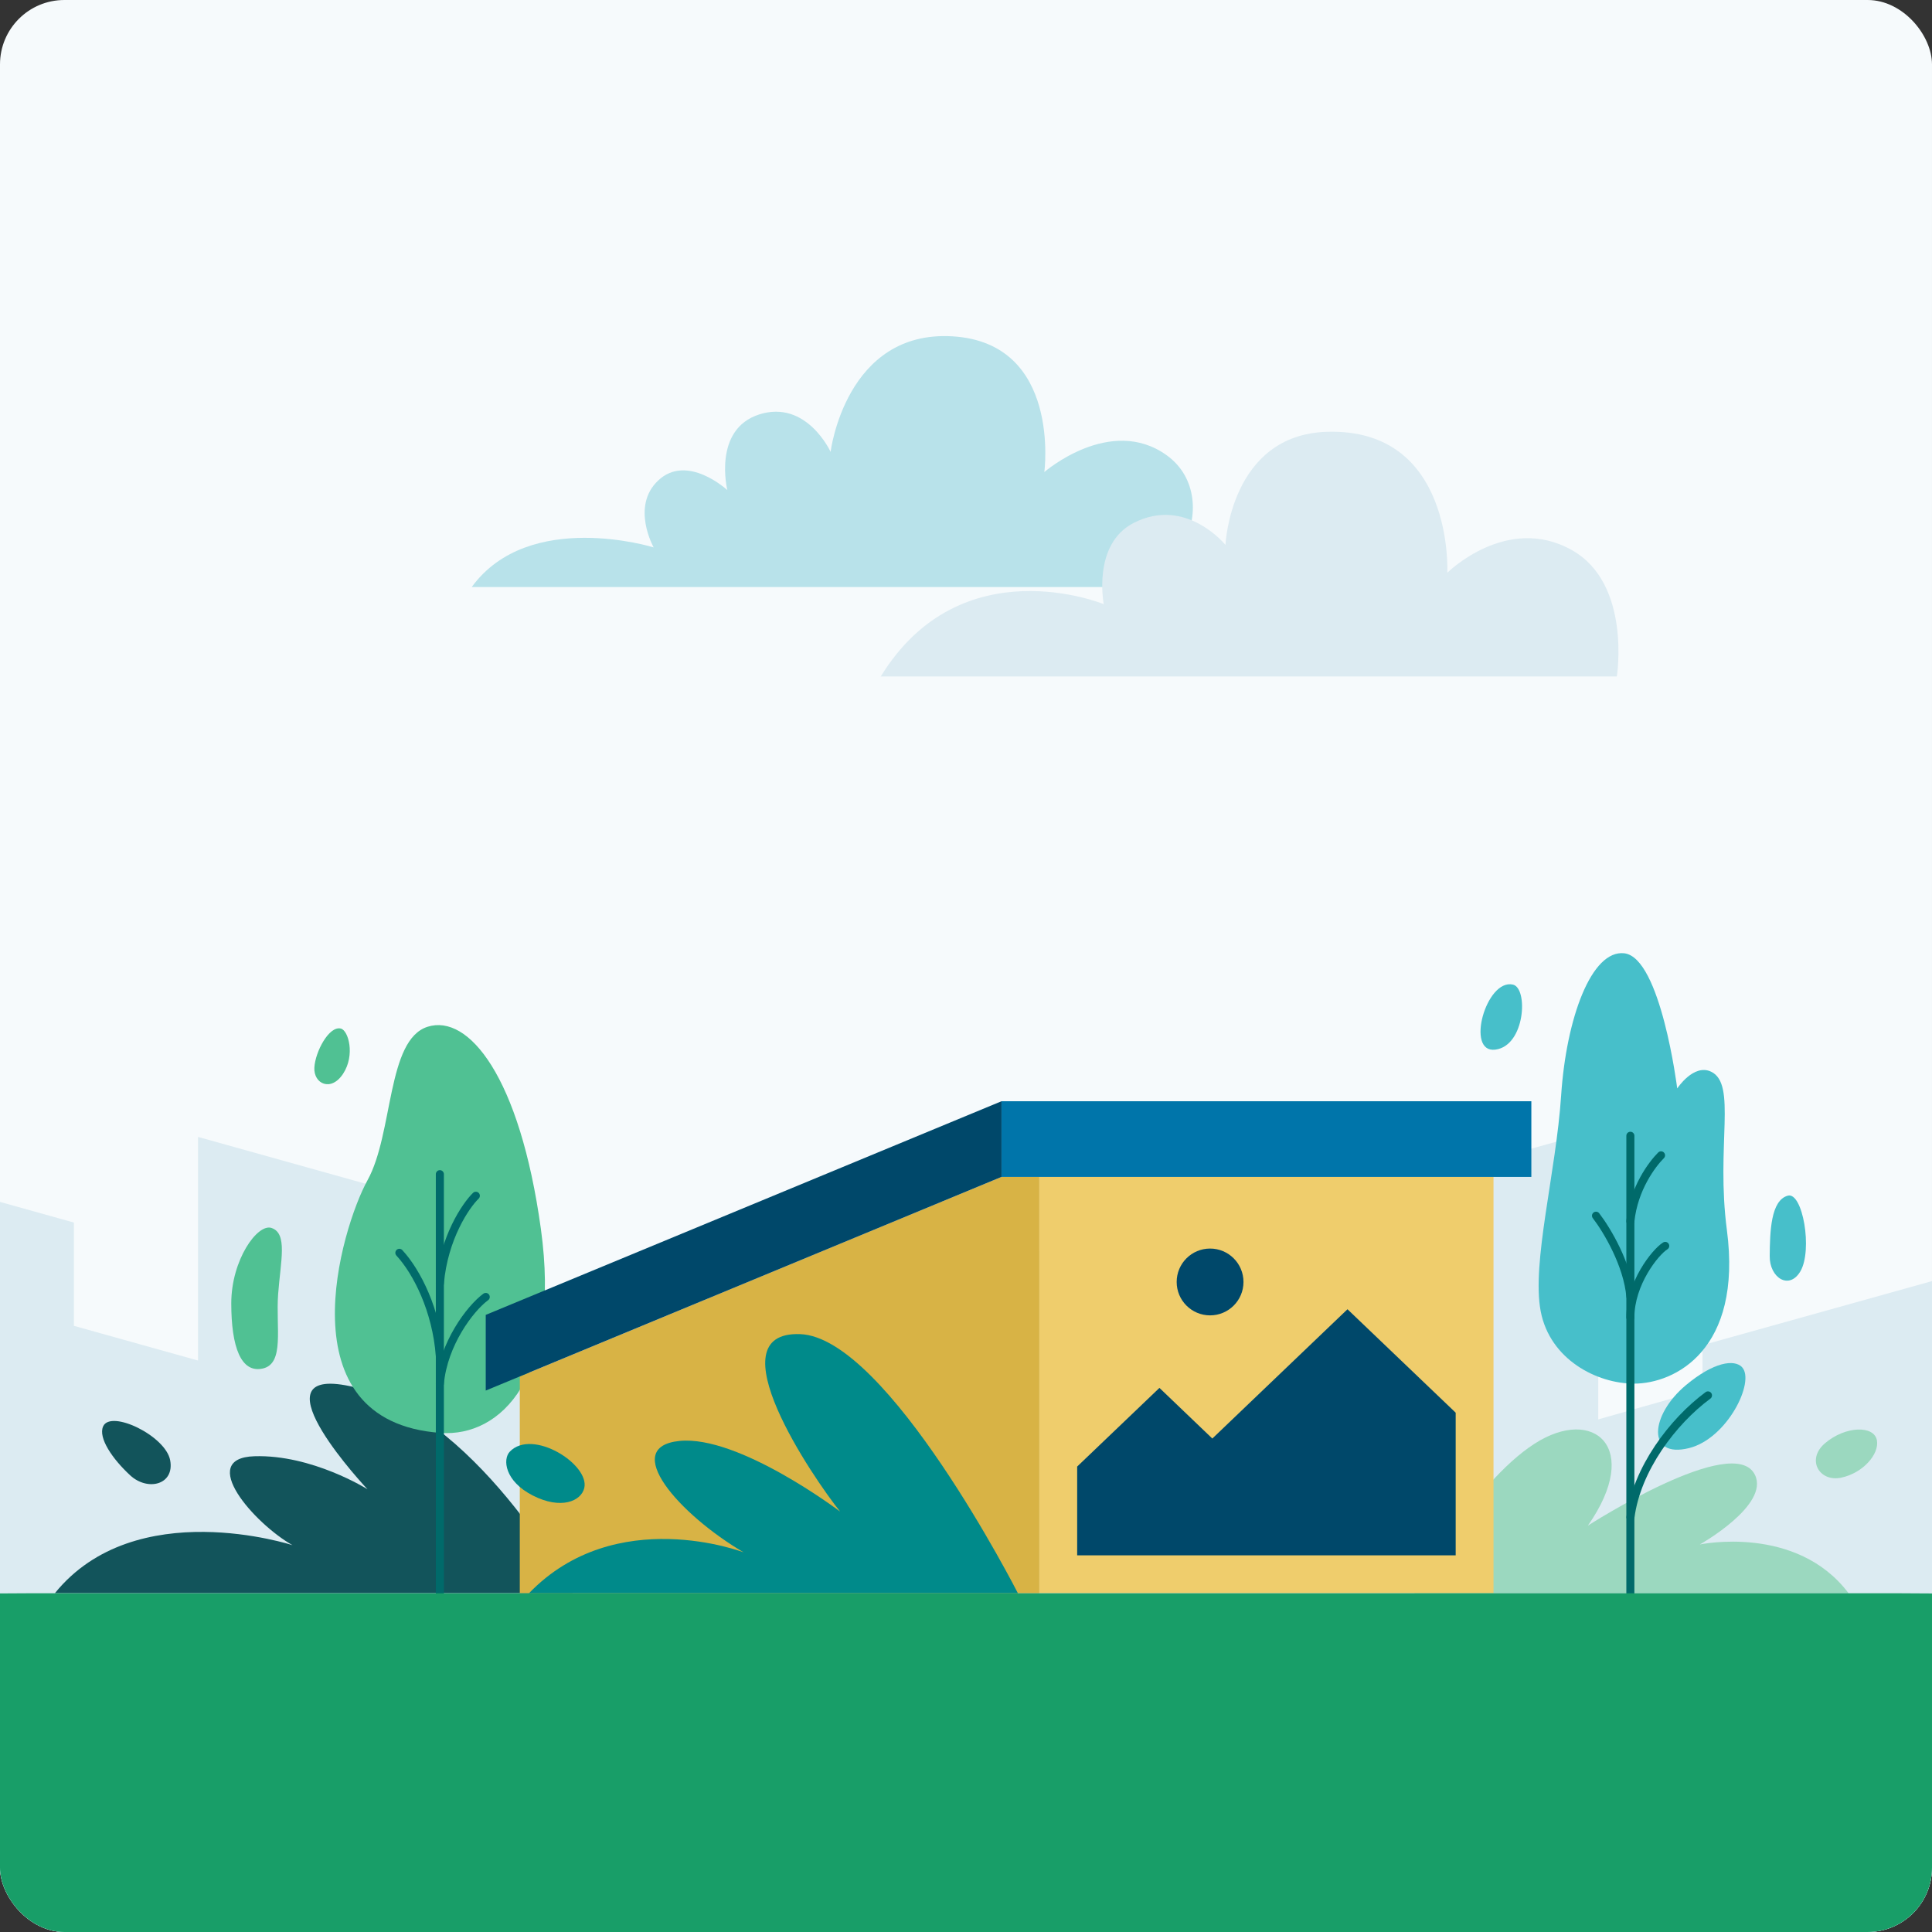
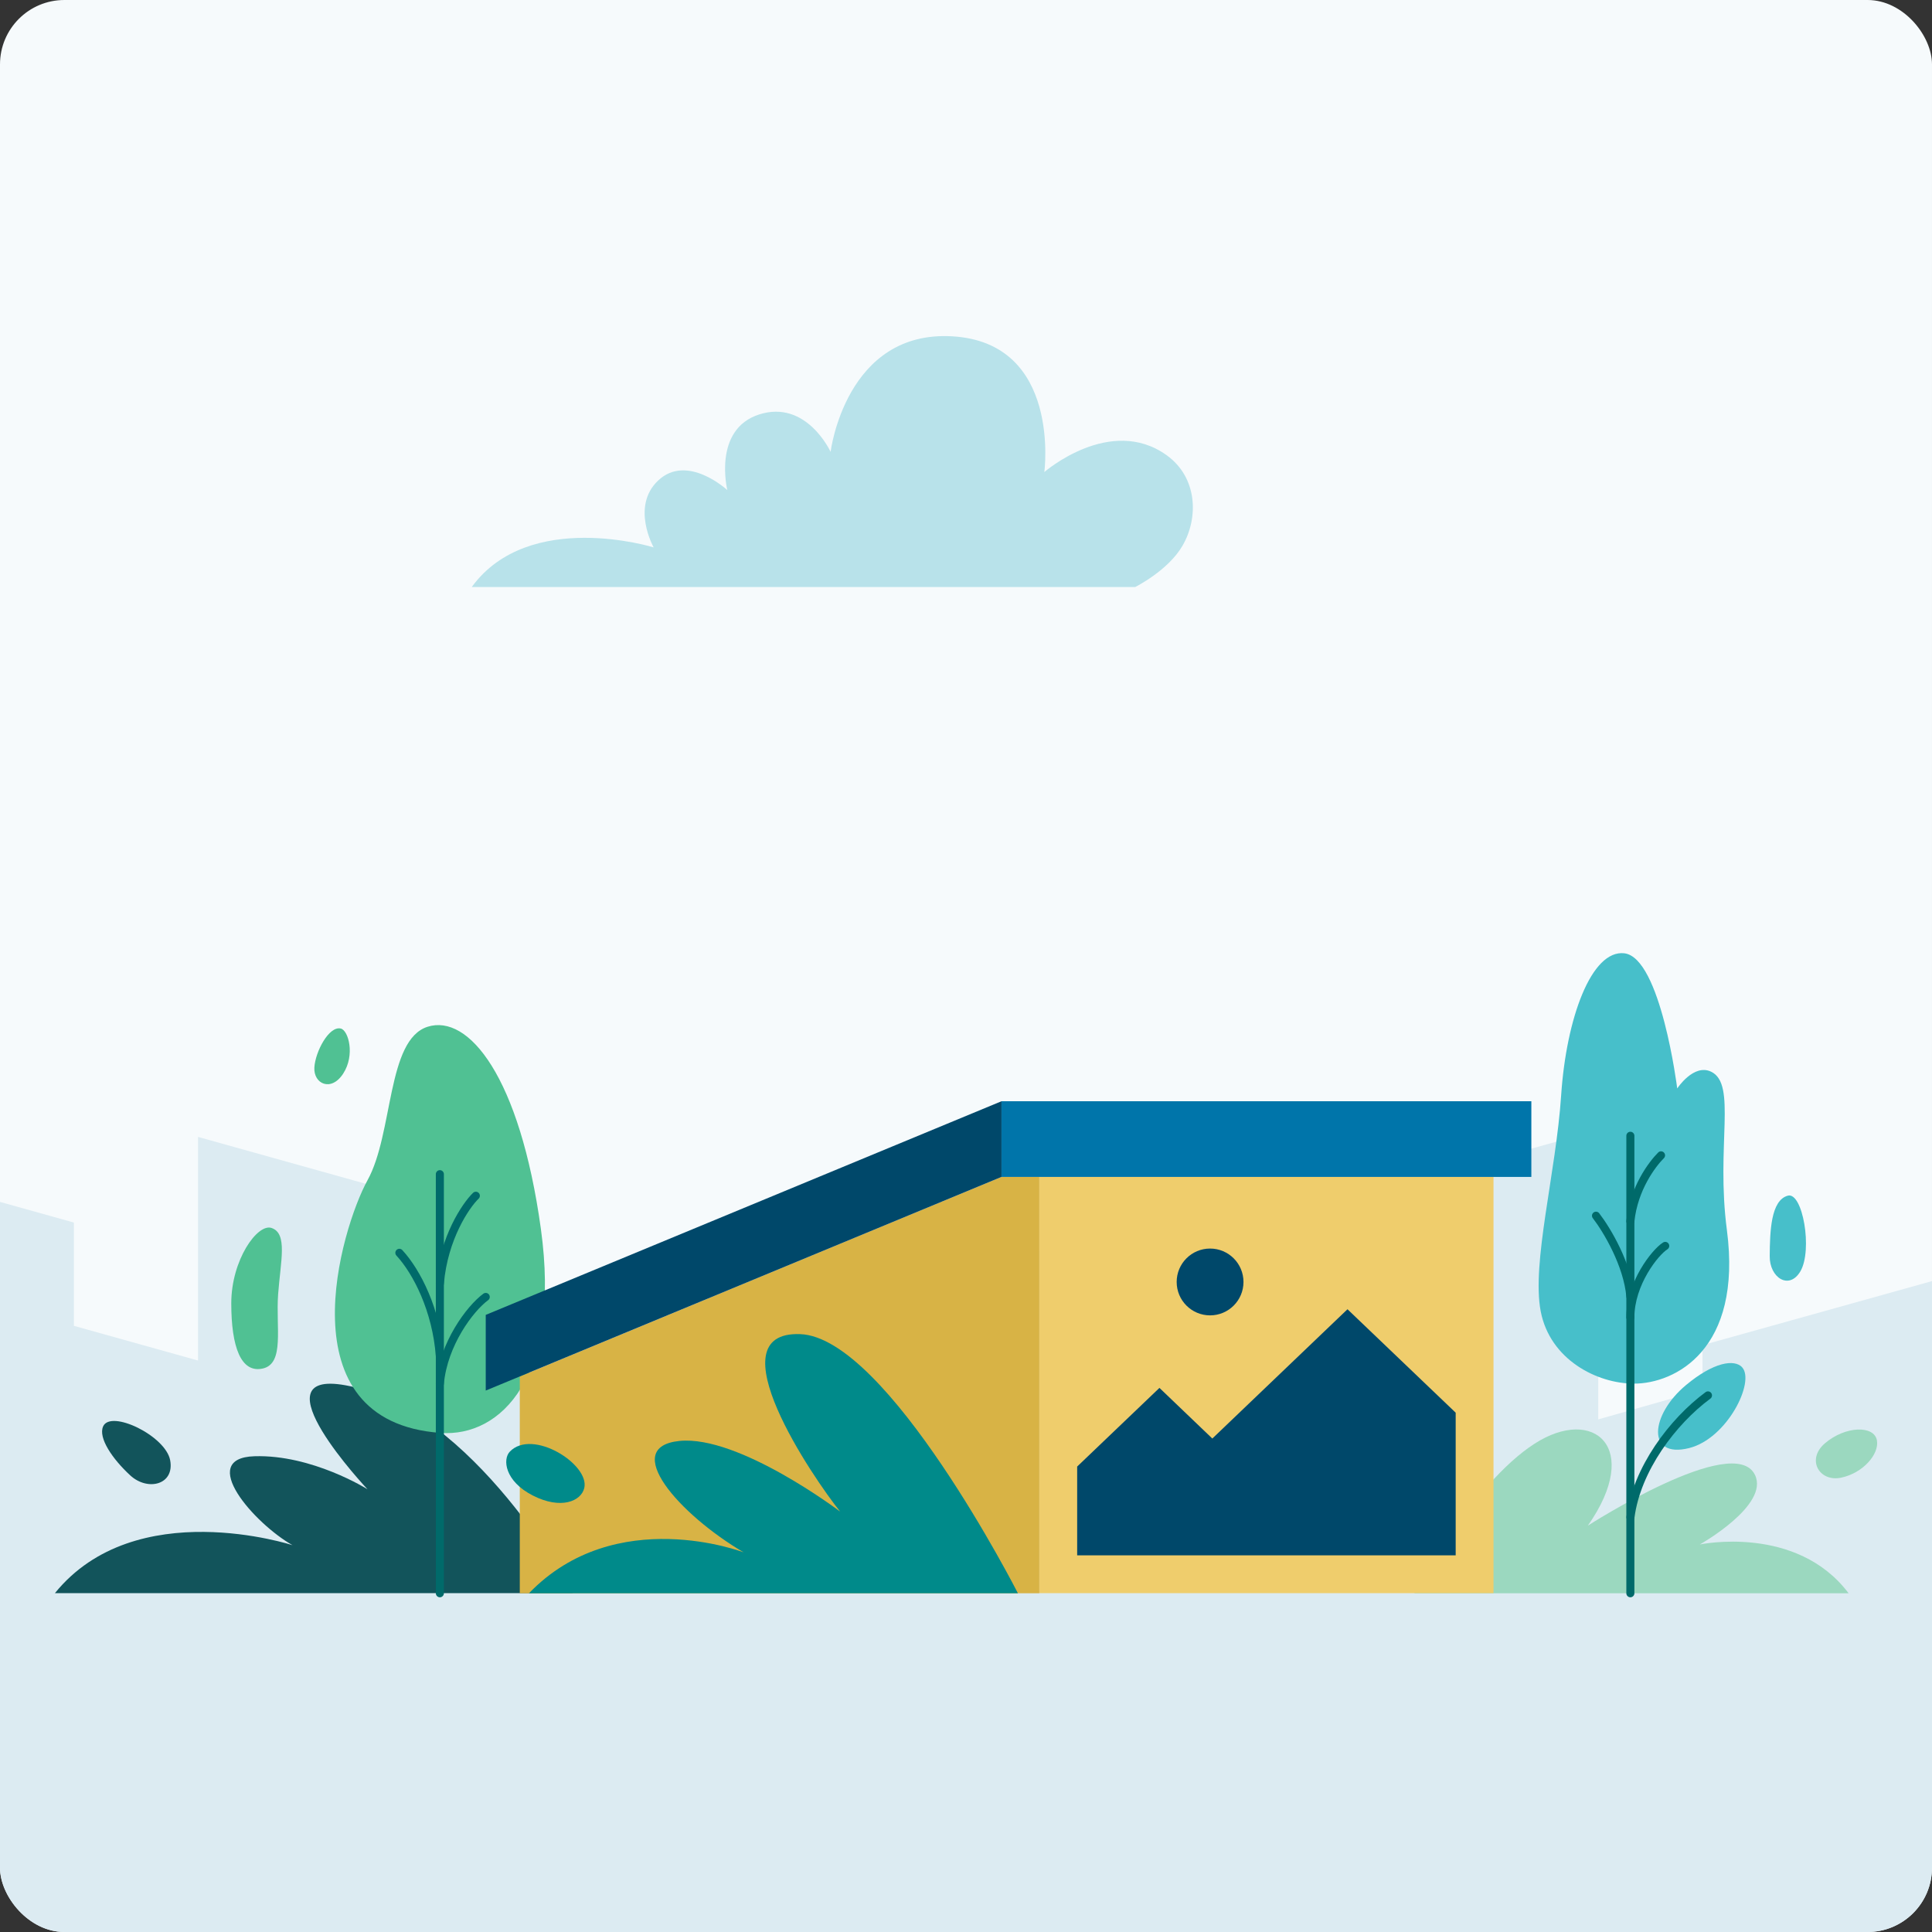
<svg xmlns="http://www.w3.org/2000/svg" width="240" height="240" viewBox="0 0 240 240" fill="none">
  <rect x="0" y="0" width="240" height="240" fill="#333333" stroke="none" />
  <g clip-path="url(#clip0_960_7031)">
    <path d="M684 0H-444V240H684V0Z" fill="#F6FAFC" />
    <path d="M58.61 72.92H141.02C141.02 72.92 145.09 70.9 146.89 67.8C148.94 64.28 148.73 59.29 144.94 56.56C137.94 51.51 129.73 58.64 129.73 58.64C129.73 58.64 131.87 42.59 118.32 41.78C105.04 40.99 103.18 56.13 103.18 56.13C103.18 56.13 100.2 49.61 94.32 51.48C88.5 53.34 90.35 60.88 90.35 60.88C90.35 60.88 85.35 56.26 81.74 59.71C78.35 62.93 81.2 68 81.2 68C81.2 68 65.72 63.19 58.61 72.91V72.92Z" fill="#B8E2EA" />
-     <path d="M109.391 84.03H200.851C200.851 84.03 202.681 72.51 195.271 68.34C187.191 63.79 179.791 71.15 179.791 71.15C179.791 71.15 180.661 53.15 164.831 53.64C152.821 54.01 152.231 67.69 152.231 67.69C152.231 67.69 147.311 61.62 140.811 64.97C135.661 67.62 137.111 75.05 137.111 75.05C137.111 75.05 119.391 67.75 109.401 84.05L109.391 84.03Z" fill="#DCEBF2" />
    <path d="M379.63 192.85V150.07L364.84 145.94V124.42L338.79 117.14V138.66L334.71 137.53V104.08L303.26 95.36L303.19 124.92L299.17 126.04V103.69L258.33 115.11V134.05L241.19 138.84V158.81L211.49 167.1V172.65L198.54 176.32V140.37L169.45 148.5V161.44L165.74 162.48V139.88L141.7 146.6V151.88L128.04 155.7V164L116.91 167.11V148.99L87.98 157.08V165.69L60.23 173.45V151.19L24.6 141.23V169.01L9.18 164.7V151.87L-4.74 147.98V134.02L-21.81 129.25V105.5L-51.87 97.1V163.37L-56.51 162.07V130.55L-75.21 125.32V154L-104.27 162.13V192.9L-107.98 193.94V130.23L-132 136.95V176.22L-145.64 180.03V201.37L-156.76 204.48V240.01H396.76V197.65L379.62 192.86L379.63 192.85Z" fill="#DCEBF2" />
    <path d="M175.7 197.92C175.7 197.92 182.82 184.37 190.63 179.34C197.96 174.62 204.05 179.81 197.25 189.52C197.25 189.52 215.41 177.83 218.01 183.22C219.83 186.99 211.16 191.86 211.16 191.86C211.16 191.86 223.16 189.32 229.64 197.92H175.7V197.92Z" fill="#9BD8BF" />
    <path d="M233.161 178.95C233.451 180.64 231.431 182.99 228.721 183.56C226.011 184.14 224.341 181.31 226.701 179.29C229.261 177.1 232.841 177.05 233.161 178.94V178.95Z" fill="#9BD8BF" />
    <path d="M71.15 197.92C71.15 197.92 58.83 174.93 42.89 172.08C31.56 170.05 45.65 185 45.65 185C45.65 185 38.78 180.67 31.6 180.9C24.42 181.13 31.6 189.27 36.34 191.95C36.34 191.95 16.82 185.56 6.82 197.91H71.16L71.15 197.92Z" fill="#12545B" />
    <path d="M12.811 177.19C12.171 178.62 13.991 181.26 16.171 183.27C18.341 185.28 21.701 184.45 21.141 181.41C20.591 178.37 13.761 175.07 12.811 177.19V177.19Z" fill="#12545B" />
    <path d="M54.731 178C62.271 178.54 69.721 170.99 67.191 152.66C64.571 133.7 58.191 125.93 53.111 127.55C48.031 129.17 48.881 140.78 45.651 146.62C42.421 152.47 35.091 176.6 54.731 178Z" fill="#50C193" />
    <path d="M54.641 145.86V197.92" stroke="#006A6A" stroke-linecap="round" stroke-linejoin="round" />
    <path d="M49.61 155.63C51.8 158 54.22 162.78 54.64 168.46" stroke="#006A6A" stroke-linecap="round" stroke-linejoin="round" />
    <path d="M59.111 148.54C57.861 149.75 55.131 153.77 54.641 159.44" stroke="#006A6A" stroke-linecap="round" stroke-linejoin="round" />
    <path d="M60.341 161.11C58.381 162.55 55.091 166.94 54.641 171.88" stroke="#006A6A" stroke-linecap="round" stroke-linejoin="round" />
    <path d="M33.73 152.54C31.98 151.96 28.73 156.51 28.73 161.91C28.73 167.31 29.93 170.62 32.651 170C35.37 169.38 34.25 164.92 34.55 160.77C34.86 156.62 35.761 153.21 33.721 152.54H33.73Z" fill="#50C193" />
    <path d="M42.341 127.77C40.871 127.41 39.161 130.65 39.051 132.62C38.941 134.64 41.131 135.68 42.631 133.37C44.131 131.06 43.291 128.01 42.341 127.77V127.77Z" fill="#50C193" />
    <path d="M185.529 146.2H129.109V197.91H185.529V146.2Z" fill="#EFCD6C" />
    <path d="M124.41 146.2L64.57 170.99V197.92H129.11V146.2H124.41Z" fill="#D8B345" />
    <path d="M190.23 136.8H124.41V146.2H190.23V136.8Z" fill="#0075AA" />
    <path d="M60.34 163.34V172.74L124.41 146.2V136.8L60.34 163.34Z" fill="#00486A" />
    <path d="M150.32 163.4C152.612 163.4 154.47 161.542 154.47 159.25C154.47 156.958 152.612 155.1 150.32 155.1C148.028 155.1 146.17 156.958 146.17 159.25C146.17 161.542 148.028 163.4 150.32 163.4Z" fill="#00486A" />
    <path d="M167.39 162.64L150.6 178.7L144.03 172.41L133.81 182.18V193.21H180.83V175.49L167.39 162.64Z" fill="#00486A" />
    <path d="M126.45 197.92C126.45 197.92 110.24 166.13 99.4 165.73C88.56 165.33 101.02 183.61 104.36 187.77C104.36 187.77 91.78 178.25 84.4 179C77.02 179.75 84.33 188.11 92.38 192.84C92.38 192.84 76.5 186.73 65.71 197.92H126.45Z" fill="#008A8A" />
    <path d="M63.33 180.33C62.42 181.28 62.7 184 66.19 185.78C69.68 187.56 72.19 186.49 72.58 184.85C73.28 181.91 66.13 177.4 63.33 180.33V180.33Z" fill="#008A8A" />
    <path d="M216.41 169.85C218.05 171.61 214.59 178.7 209.81 179.89C204.51 181.2 204.99 175.77 209.44 172.06C212.89 169.18 215.46 168.82 216.42 169.85H216.41Z" fill="#47BFCA" />
    <path d="M201.781 118.42C197.681 117.96 194.571 126.5 193.931 136.07C193.301 145.65 190.241 156.89 191.391 162.89C192.541 168.89 198.371 171.88 202.981 171.88C208.061 171.88 216.471 167.67 214.521 152.8C213.141 142.3 215.791 134.68 212.561 133.13C210.391 132.09 208.351 135.21 208.351 135.21C208.351 135.21 206.311 118.94 201.771 118.42H201.781Z" fill="#47BFCA" />
    <path d="M202.53 141.09V197.92" stroke="#006A6A" stroke-linecap="round" stroke-linejoin="round" />
    <path d="M198.261 151.02C199.641 152.81 202.181 157.08 202.531 161.06" stroke="#006A6A" stroke-linecap="round" stroke-linejoin="round" />
    <path d="M206.34 143.52C205.24 144.62 202.96 147.62 202.53 151.71" stroke="#006A6A" stroke-linecap="round" stroke-linejoin="round" />
    <path d="M206.86 154.77C205.59 155.57 202.53 159.44 202.53 163.65" stroke="#006A6A" stroke-linecap="round" stroke-linejoin="round" />
    <path d="M222.09 148.53C223.93 148.03 225.2 155.28 223.65 157.93C222.26 160.29 219.81 158.74 219.84 156.03C219.87 153.01 219.96 149.11 222.09 148.53Z" fill="#47BFCA" />
    <path d="M212.171 173.34C207.781 176.58 203.321 182.51 202.541 188.48" stroke="#006A6A" stroke-linecap="round" stroke-linejoin="round" />
-     <path d="M187.941 122.31C189.861 122.75 189.481 129.92 185.751 130.39C182.021 130.86 184.601 121.55 187.941 122.31V122.31Z" fill="#47BFCA" />
-     <path d="M471.46 240H-189.49C-99.88 228.34 -80 197.92 3.78 197.92H235.69C326.23 197.92 349.79 231.52 471.46 240V240Z" fill="#189E68" />
  </g>
  <defs>
    <clipPath id="clip0_960_7031">
      <rect width="240" height="240" rx="8" fill="white" />
    </clipPath>
  </defs>
</svg>